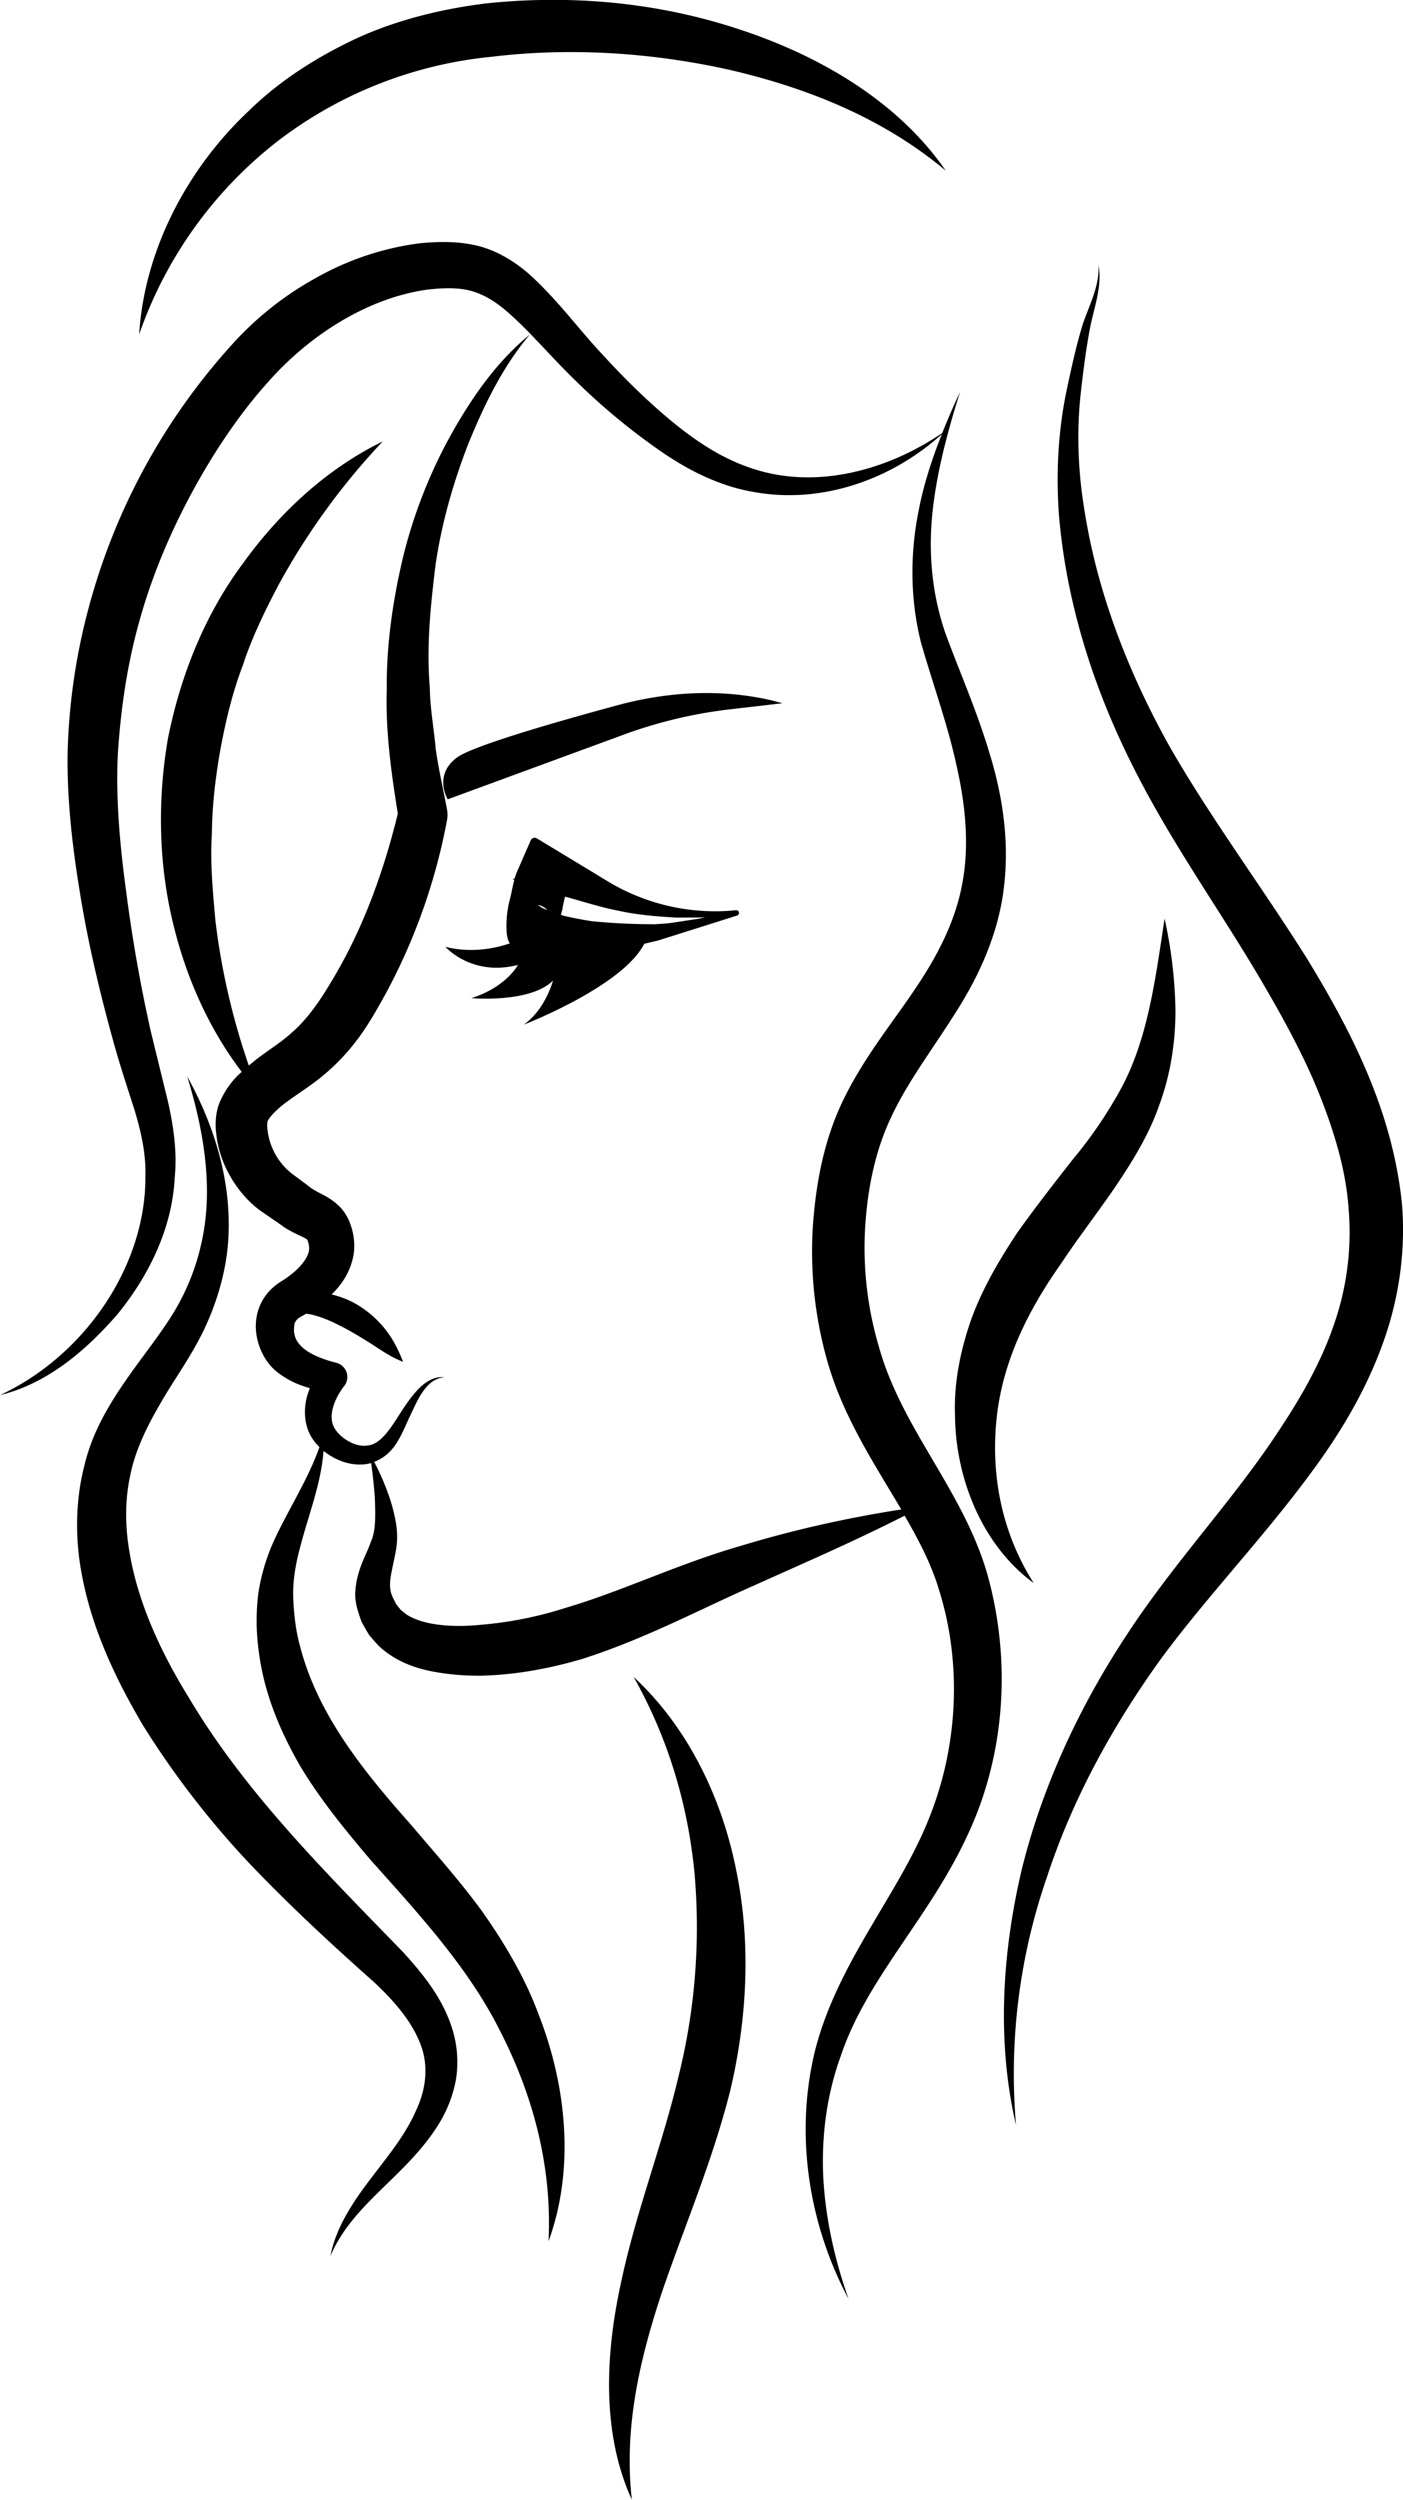
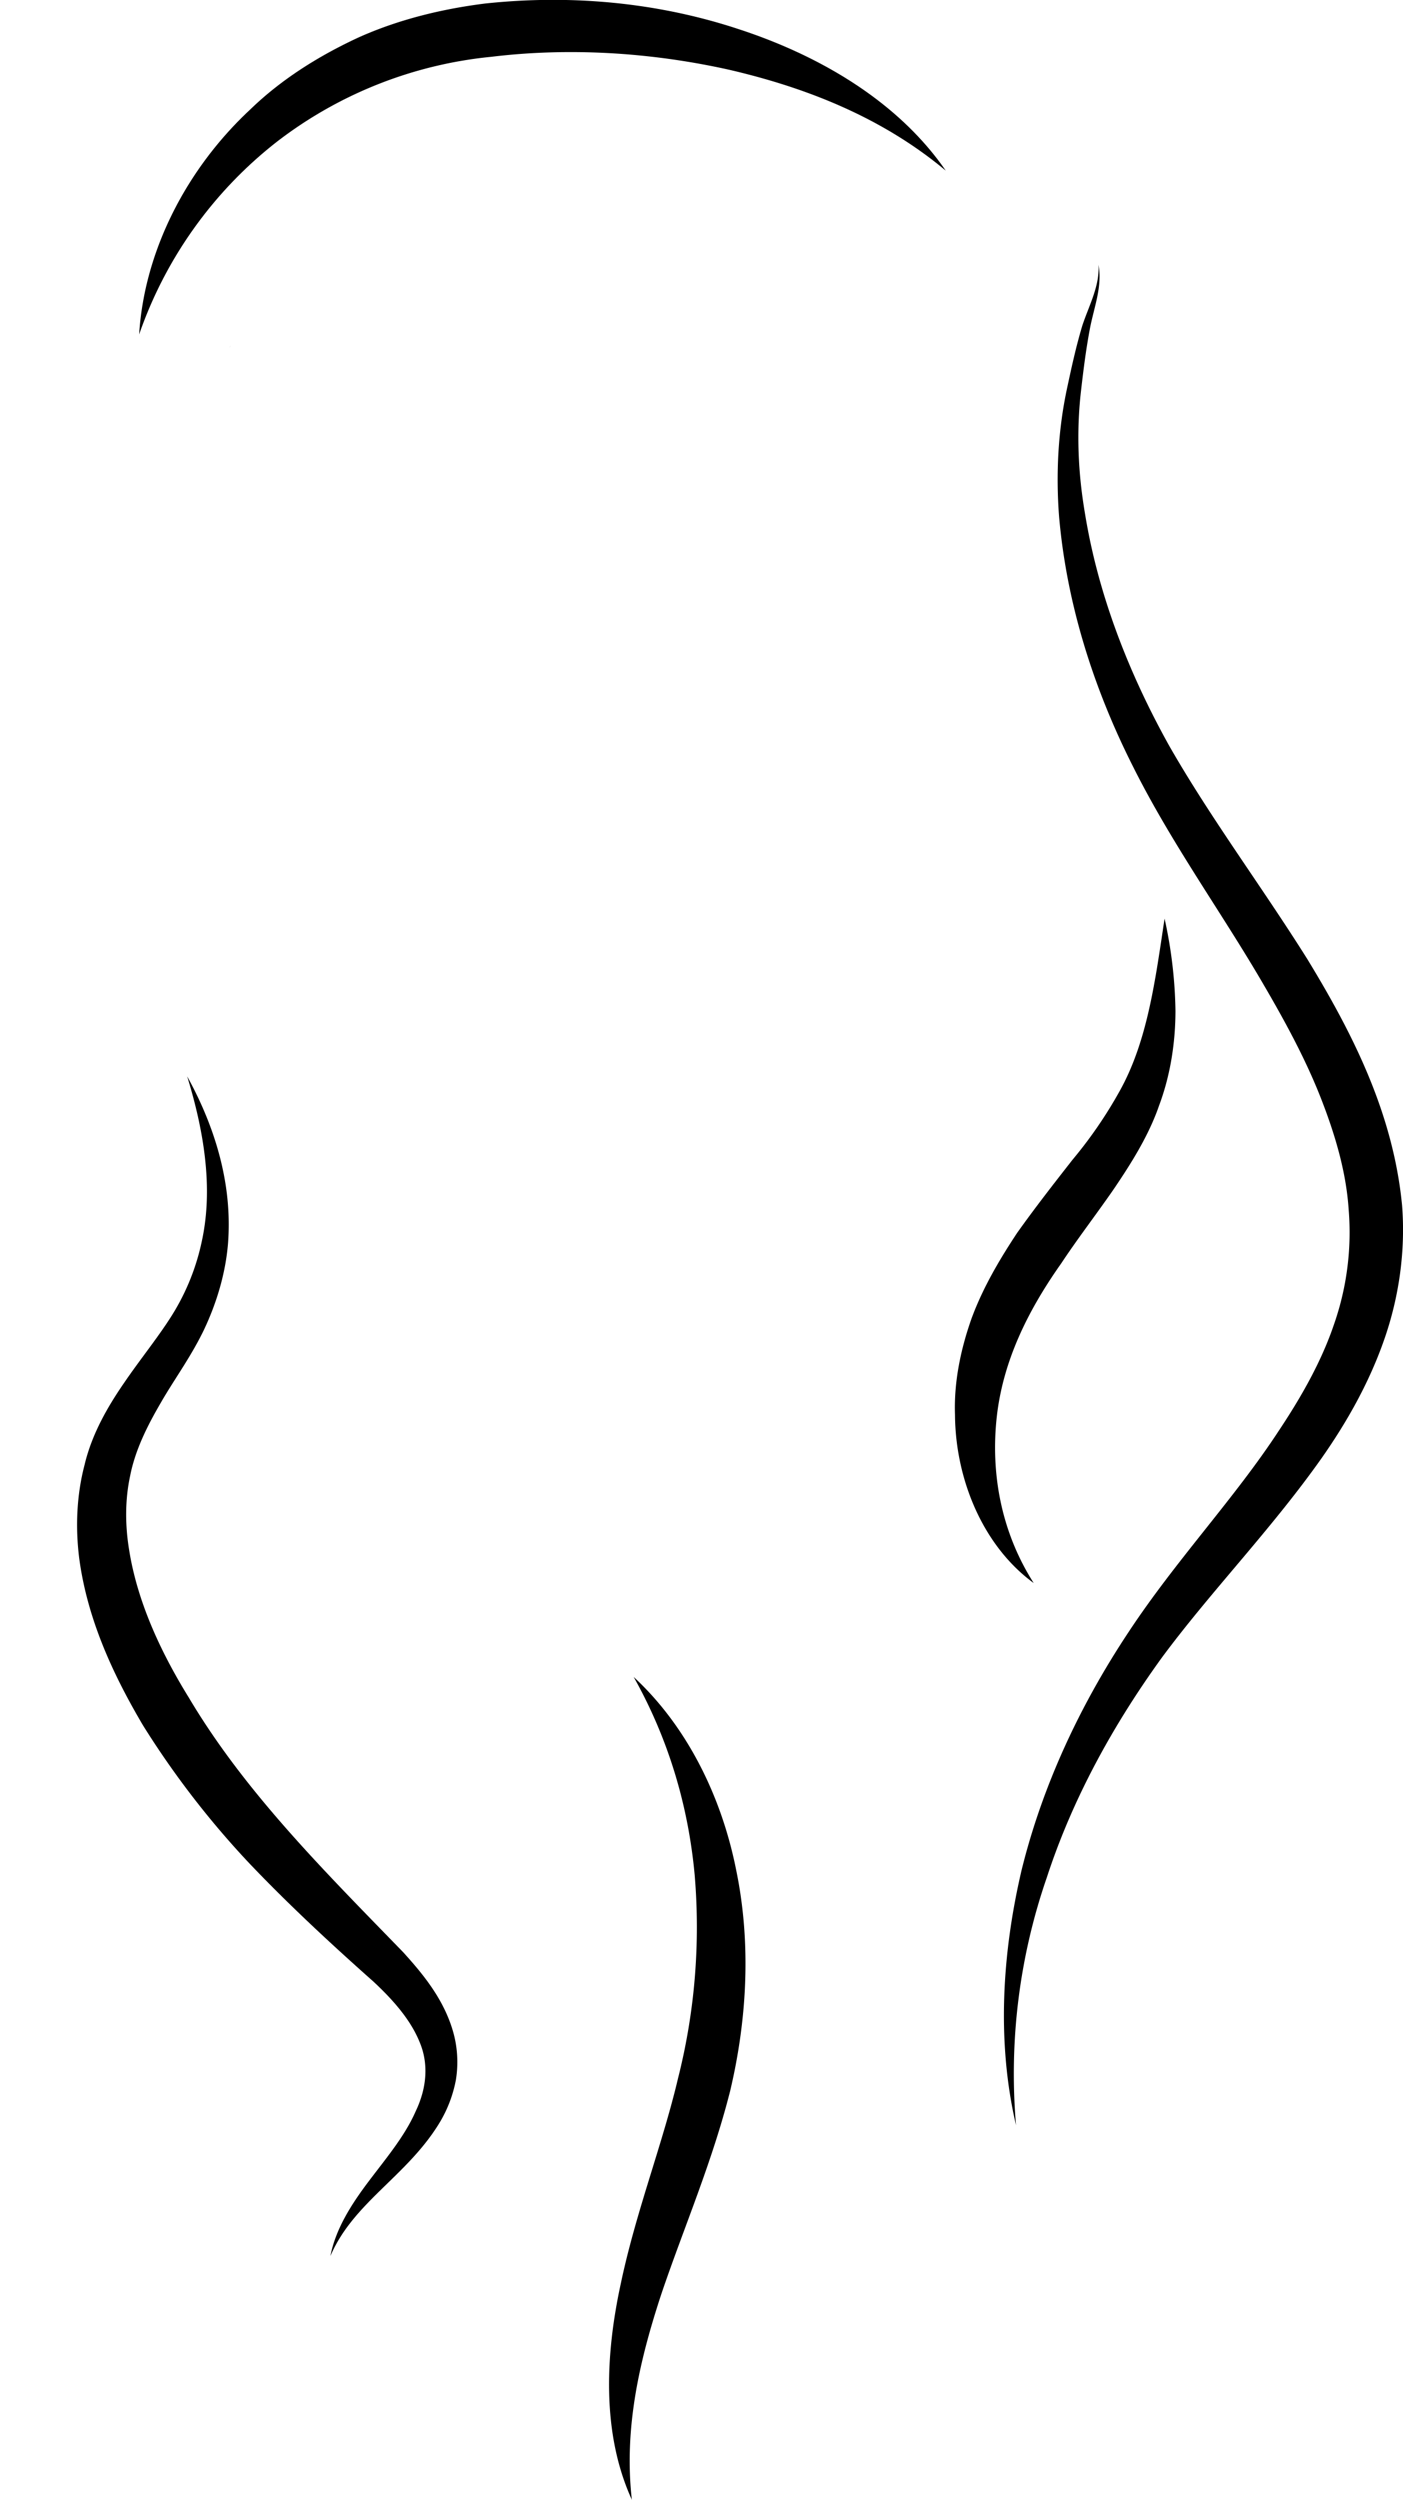
<svg xmlns="http://www.w3.org/2000/svg" xml:space="preserve" viewBox="23.84 3.4 52.32 93.21">
-   <path d="M51.819 29.362c-1.654-.25-3.339-.103-4.954.334-2.112.571-5.384 1.503-5.982 1.947-.896.664-.347 1.56-.347 1.56l6.562-2.411a17.3 17.3 0 0 1 3.975-.946l1.943-.225a9 9 0 0 0-1.197-.259m-.42 8.069a.103.103 0 0 0-.111-.093l-.023.002v-.002l-.01.003-.224.019a7.76 7.76 0 0 1-3.776-.7c-.584-.265-1.129-.64-1.695-.971l-1.682-1.019-.017-.01-.018-.009a.16.16 0 0 0-.212.083l-.477 1.093a2 2 0 0 0-.122.329l-.081.021.069.025c-.069.256-.107.523-.179.779a3.9 3.9 0 0 0-.106 1.203c.012.108.031.221.086.341.007.02.024.03.034.047-.33.118-1.309.409-2.407.13 0 0 .984 1.123 2.708.674 0 0-.435.832-1.74 1.24 0 0 2.186.196 3.045-.653 0 0-.272 1.06-1.088 1.642 0 0 3.69-1.427 4.49-3.015q.249-.06.496-.116l.009-.003 2.93-.925h.005v-.001l.022-.007a.104.104 0 0 0 .074-.107m-7.315-.168c-.051-.023-.088-.052-.127-.076l-.046-.039c-.025-.011.007-.007.055.007a.7.7 0 0 1 .288.179c-.057-.024-.123-.048-.17-.071m4.889.532c-.256.047-.526.048-.788.074l.035-.009a23 23 0 0 1-2.308-.113 14 14 0 0 1-1.041-.2c-.041-.011-.075-.025-.115-.036l.002-.01.056-.198c.02-.154.061-.314.095-.471.654.173 1.29.391 2.029.532.71.156 1.417.206 2.096.247.374 0 .741.001 1.105-.006-.13.025-.258.055-.391.073z" />
-   <path d="M58.514 57.651c-.802-1.355-1.509-2.632-1.898-4.035a13 13 0 0 1-.52-4.331c.079-1.468.36-2.929.964-4.202.599-1.308 1.542-2.538 2.41-3.919.877-1.359 1.617-2.985 1.809-4.693.206-1.706-.052-3.402-.527-4.948-.457-1.55-1.11-3.032-1.636-4.456-.502-1.418-.662-2.959-.509-4.495.155-1.537.563-3.062 1.037-4.564a27 27 0 0 0-.666 1.537c-2.043 1.389-4.607 2.066-6.88 1.387-1.16-.336-2.169-.982-3.115-1.749-.964-.786-1.844-1.655-2.68-2.569-.856-.909-1.573-1.909-2.6-2.876-.512-.475-1.178-.928-1.944-1.146-.766-.205-1.512-.188-2.218-.127-1.389.17-2.733.624-3.927 1.302a12 12 0 0 0-3.197 2.563 23.7 23.7 0 0 0-5.256 9.679 23 23 0 0 0-.8 5.495c-.024 1.867.209 3.699.507 5.468.301 1.783.722 3.54 1.204 5.277.237.863.529 1.74.795 2.569.234.79.421 1.608.395 2.438.025 3.314-2.235 6.677-5.422 8.161 1.757-.425 3.214-1.664 4.396-3.033 1.143-1.41 2.027-3.171 2.12-5.087.094-.95-.046-1.905-.254-2.832l-.63-2.572a57 57 0 0 1-.917-5.176c-.239-1.747-.398-3.462-.323-5.156.106-1.698.348-3.387.813-5.027.455-1.641 1.122-3.222 1.928-4.726.801-1.486 1.784-2.968 2.862-4.161l.03-.033.028-.032c1.485-1.668 3.625-3.062 5.868-3.382.554-.064 1.092-.085 1.564.025.468.111.899.356 1.335.717.867.727 1.71 1.749 2.637 2.645a24 24 0 0 0 2.989 2.502c1.067.764 2.297 1.418 3.625 1.648 2.603.487 5.221-.491 7.051-2.148-.372.938-.687 1.902-.876 2.909-.31 1.574-.305 3.247.096 4.848.446 1.568.98 3.01 1.309 4.51.343 1.484.501 2.974.251 4.392-.243 1.424-.891 2.708-1.739 3.969-.836 1.259-1.872 2.509-2.641 4.045-.791 1.558-1.1 3.257-1.213 4.919a15 15 0 0 0 .552 5.001c.606 2.101 1.767 3.829 2.748 5.499-2.04.317-4.044.766-6.02 1.368-2.27.652-4.391 1.68-6.483 2.296a14.2 14.2 0 0 1-3.167.635c-1.036.106-2.13.032-2.778-.381l-.217-.174-.174-.216c-.082-.18-.189-.348-.208-.521-.075-.37.108-.912.215-1.555a3 3 0 0 0-.021-1.001 6 6 0 0 0-.228-.886 9 9 0 0 0-.576-1.341c.388-.136.678-.437.853-.726.203-.327.332-.659.479-.969.153-.319.286-.634.479-.914.188-.272.457-.53.82-.54-.36-.059-.715.164-.964.419-.257.259-.461.564-.653.854-.377.59-.762 1.237-1.273 1.268-.488.079-1.129-.36-1.273-.766-.155-.407.053-.986.417-1.454a.546.546 0 0 0-.292-.864l-.068-.018c-.484-.127-.95-.318-1.224-.58-.271-.258-.328-.535-.269-.86a.44.44 0 0 1 .186-.233l.247-.139q.062.006.122.015c.379.078.754.231 1.123.424.376.181.743.411 1.122.643.355.225.789.542 1.25.711-.201-.496-.393-.883-.731-1.293a3.9 3.9 0 0 0-1.192-.953 3.6 3.6 0 0 0-.745-.266c.347-.339.659-.767.797-1.365.097-.43.04-.903-.109-1.284a1.7 1.7 0 0 0-.428-.663 2.4 2.4 0 0 0-.526-.376c-.332-.174-.443-.225-.648-.396l-.572-.424a2.42 2.42 0 0 1-.895-1.56c-.034-.206-.019-.377-.007-.38.029-.122.354-.48.755-.759.384-.289.913-.605 1.4-1.027.483-.409.92-.891 1.286-1.396.369-.515.645-1.009.932-1.524a22.2 22.2 0 0 0 2.321-6.542 1 1 0 0 0 0-.369l-.002-.009c-.136-.753-.315-1.503-.421-2.261-.065-.761-.213-1.521-.22-2.287-.132-1.535.028-3.067.215-4.596.225-1.527.65-3.025 1.212-4.479.587-1.439 1.276-2.881 2.303-4.094-1.242 1.014-2.182 2.371-2.966 3.781a18.5 18.5 0 0 0-1.769 4.545c-.375 1.59-.614 3.232-.601 4.875-.051 1.567.163 3.119.413 4.66-.495 2.028-1.198 4.017-2.219 5.819-.54.942-1.053 1.767-1.776 2.385-.349.317-.778.579-1.281.961l-.282.23a26 26 0 0 1-1.245-5.405c-.095-1.084-.202-2.16-.132-3.236.01-1.074.139-2.143.328-3.196.197-1.047.445-2.09.829-3.091.333-1.021.805-1.992 1.309-2.954a25.7 25.7 0 0 1 3.906-5.388c-2.077 1.014-3.848 2.647-5.221 4.559-1.414 1.9-2.323 4.174-2.789 6.518-.404 2.348-.349 4.783.236 7.072.487 1.94 1.323 3.79 2.515 5.357a3.1 3.1 0 0 0-.867 1.252c-.161.531-.102.934-.054 1.274.059.357.168.707.319 1.032.3.646.76 1.222 1.286 1.61l.789.543c.231.182.626.366.793.441.094.045.145.081.162.093.023.03-.01-.043.021.03a.7.7 0 0 1 .063.352c-.013.231-.246.583-.598.869q-.131.108-.276.209l-.15.098a2 2 0 0 0-.262.186 1.88 1.88 0 0 0-.671 1.156c-.14.775.232 1.688.856 2.113.369.274.75.428 1.129.535-.05.139-.103.276-.134.427-.086.419-.071.924.167 1.35.091.166.204.3.326.42-.409 1.156-1.06 2.163-1.614 3.314a7.5 7.5 0 0 0-.667 2.15 8.3 8.3 0 0 0 .034 2.267c.204 1.504.801 2.905 1.543 4.187.762 1.265 1.684 2.379 2.589 3.451 1.877 2.103 3.668 4.037 4.863 6.424 1.205 2.361 1.933 5.006 1.794 7.819.977-2.666.688-5.76-.368-8.454-.504-1.368-1.26-2.641-2.093-3.827-.852-1.17-1.798-2.221-2.686-3.271-1.824-2.051-3.472-4.132-4.117-6.629-.17-.616-.237-1.248-.258-1.882-.012-.612.101-1.247.282-1.896.286-1.111.762-2.294.849-3.511.157.126.326.228.496.31.38.177.829.262 1.269.148l.013-.005c.061.471.117.942.141 1.402.014.574.04 1.122-.16 1.554-.162.476-.515 1.008-.571 1.812-.034.415.103.791.229 1.145.093.172.187.349.296.513.127.147.256.302.397.438.587.527 1.287.778 1.937.905a9.2 9.2 0 0 0 1.928.158c1.251-.041 2.47-.272 3.646-.614 2.341-.744 4.363-1.834 6.448-2.753 1.857-.836 3.747-1.653 5.602-2.598.526.91.994 1.806 1.274 2.74.879 2.779.723 5.907-.401 8.635-1.116 2.765-3.335 5.237-4.191 8.481-.81 3.195-.253 6.575 1.227 9.351-.524-1.487-.866-3.026-.944-4.567-.069-1.54.139-3.081.656-4.501.957-2.858 3.272-5.12 4.678-8.128 1.452-3.022 1.694-6.563.789-9.818-.483-1.679-1.363-3.107-2.149-4.454" />
  <path d="m32.391 16.355.025-.026.032-.038zm1.789-7.681a15.6 15.6 0 0 1 7.982-3.156c2.911-.352 5.924-.167 8.826.473 2.893.667 5.733 1.775 8.121 3.772-1.786-2.588-4.706-4.289-7.707-5.271-3.031-1.005-6.273-1.304-9.476-.96-1.592.2-3.214.591-4.708 1.261-1.482.686-2.885 1.562-4.052 2.695-2.368 2.207-3.944 5.265-4.137 8.381a15.6 15.6 0 0 1 5.151-7.195m29.24 41.824c.601-.909 1.285-1.796 1.939-2.74.634-.935 1.313-1.996 1.706-3.14.427-1.141.608-2.358.61-3.529a17 17 0 0 0-.406-3.438c-.344 2.274-.627 4.501-1.629 6.346a16.4 16.4 0 0 1-1.802 2.642c-.685.876-1.388 1.775-2.067 2.729-.645.976-1.265 2.018-1.693 3.171-.41 1.151-.669 2.39-.625 3.614.018 2.424 1.053 4.899 2.936 6.272-1.237-1.939-1.607-4.135-1.377-6.206.235-2.079 1.152-3.944 2.408-5.721" />
  <path d="M76.125 48.336c-.336-3.462-1.87-6.449-3.542-9.19-1.714-2.725-3.599-5.244-5.133-7.924-1.494-2.675-2.649-5.608-3.145-8.65-.263-1.526-.332-3.07-.149-4.626.088-.772.19-1.573.335-2.325.146-.758.464-1.551.314-2.347.047.797-.355 1.513-.603 2.264-.234.782-.399 1.54-.567 2.327-.338 1.565-.424 3.212-.298 4.822.287 3.237 1.28 6.365 2.741 9.266 1.448 2.903 3.332 5.486 4.889 8.169.782 1.339 1.515 2.687 2.078 4.09.56 1.407.994 2.845 1.088 4.281a10.4 10.4 0 0 1-.539 4.266c-.467 1.387-1.21 2.7-2.055 3.971-1.68 2.571-3.867 4.859-5.657 7.589-1.782 2.698-3.171 5.67-3.944 8.804-.733 3.13-.93 6.419-.209 9.516a22.4 22.4 0 0 1 1.151-9.244c.964-2.951 2.479-5.69 4.285-8.187 1.821-2.463 4.055-4.749 5.938-7.409.938-1.333 1.772-2.794 2.338-4.4.567-1.598.82-3.35.684-5.063M38.87 76.183c-2.973-3.061-5.901-5.972-7.991-9.491-1.062-1.719-1.911-3.572-2.218-5.468-.158-.944-.162-1.896.034-2.806.18-.909.594-1.773 1.107-2.656.506-.893 1.134-1.727 1.637-2.765.483-1.017.811-2.117.904-3.23.175-2.245-.504-4.389-1.523-6.235.62 2.019.974 4.133.556 6.1a8.5 8.5 0 0 1-1.084 2.745c-.505.82-1.187 1.654-1.801 2.55-.617.892-1.219 1.919-1.495 3.081-.301 1.143-.345 2.338-.204 3.48.305 2.297 1.269 4.358 2.379 6.24a33 33 0 0 0 3.975 5.155c1.478 1.553 3.072 3.027 4.614 4.396.739.687 1.384 1.422 1.721 2.243.351.817.28 1.724-.145 2.61-.394.897-1.063 1.697-1.707 2.547-.64.844-1.265 1.786-1.468 2.839.85-1.991 2.828-2.961 4.041-4.923a4.8 4.8 0 0 0 .64-1.652 4.14 4.14 0 0 0-.12-1.842c-.356-1.191-1.12-2.111-1.852-2.918m8.6-10.258c1.319 2.346 2.043 4.853 2.276 7.391a23 23 0 0 1-.618 7.562c-.586 2.487-1.569 4.974-2.134 7.651-.576 2.639-.727 5.588.409 8.076-.304-2.681.291-5.213 1.098-7.667.83-2.456 1.893-4.902 2.57-7.586.637-2.697.784-5.541.214-8.267-.545-2.715-1.829-5.323-3.815-7.16" />
</svg>